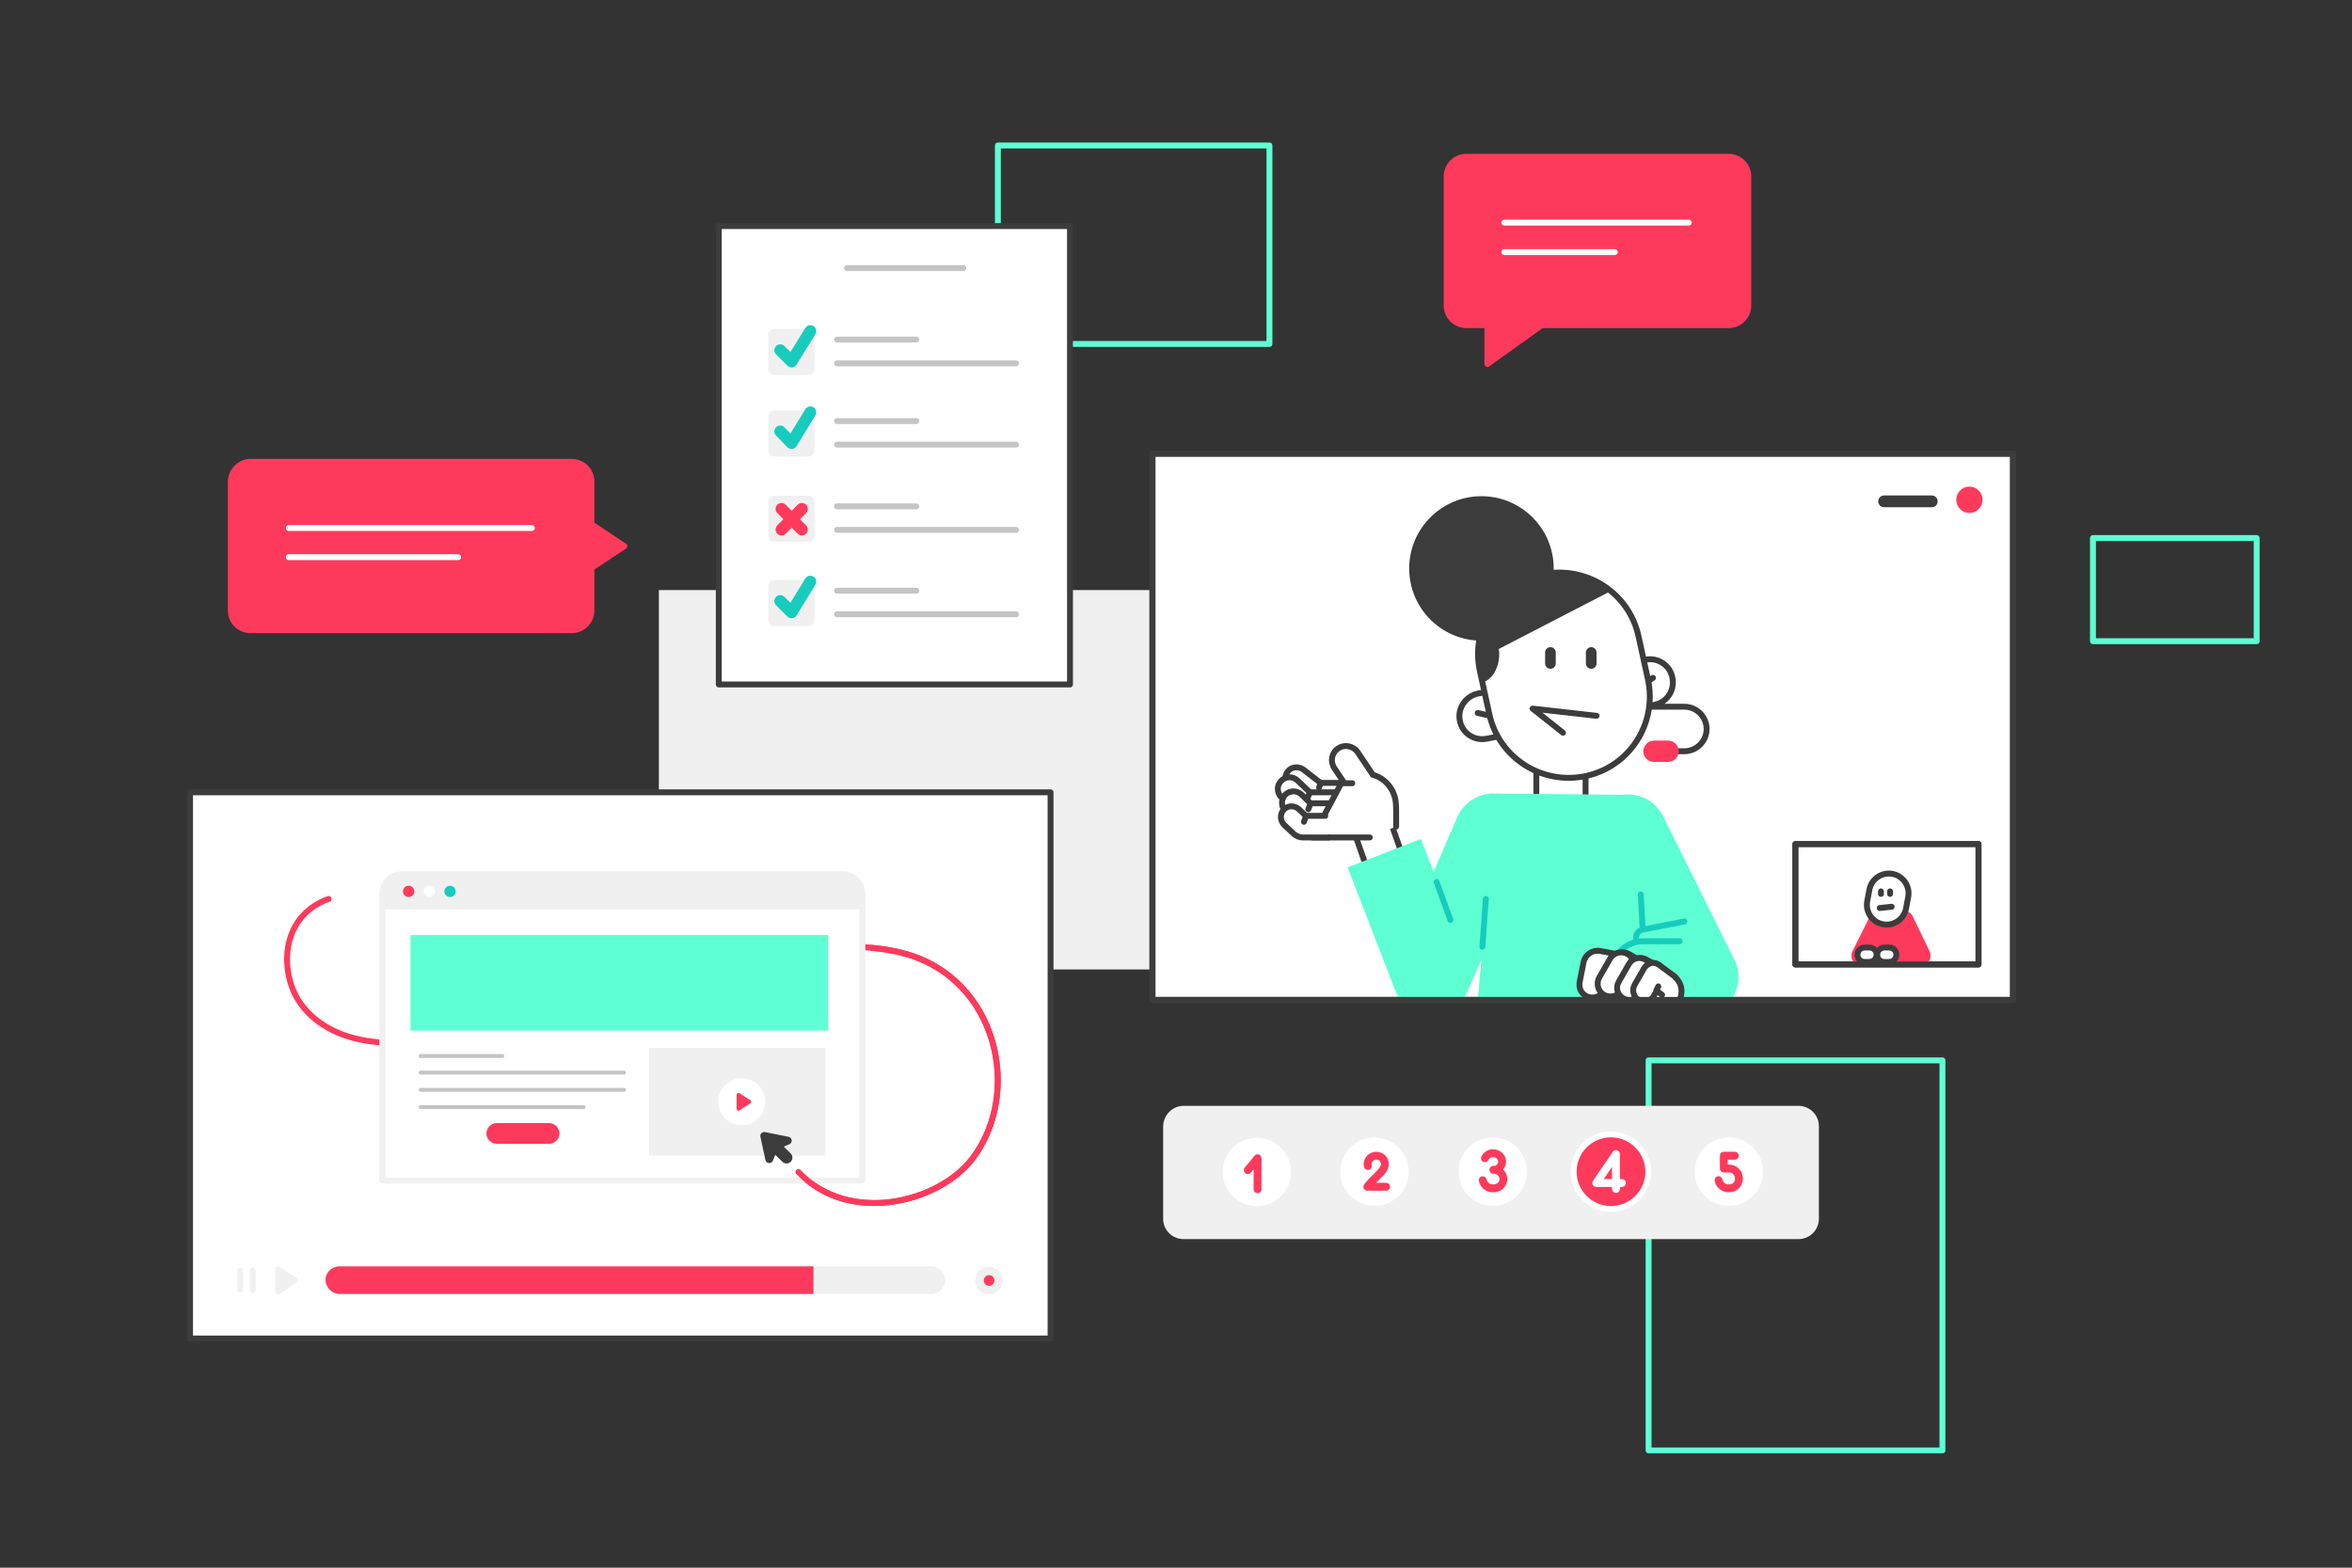
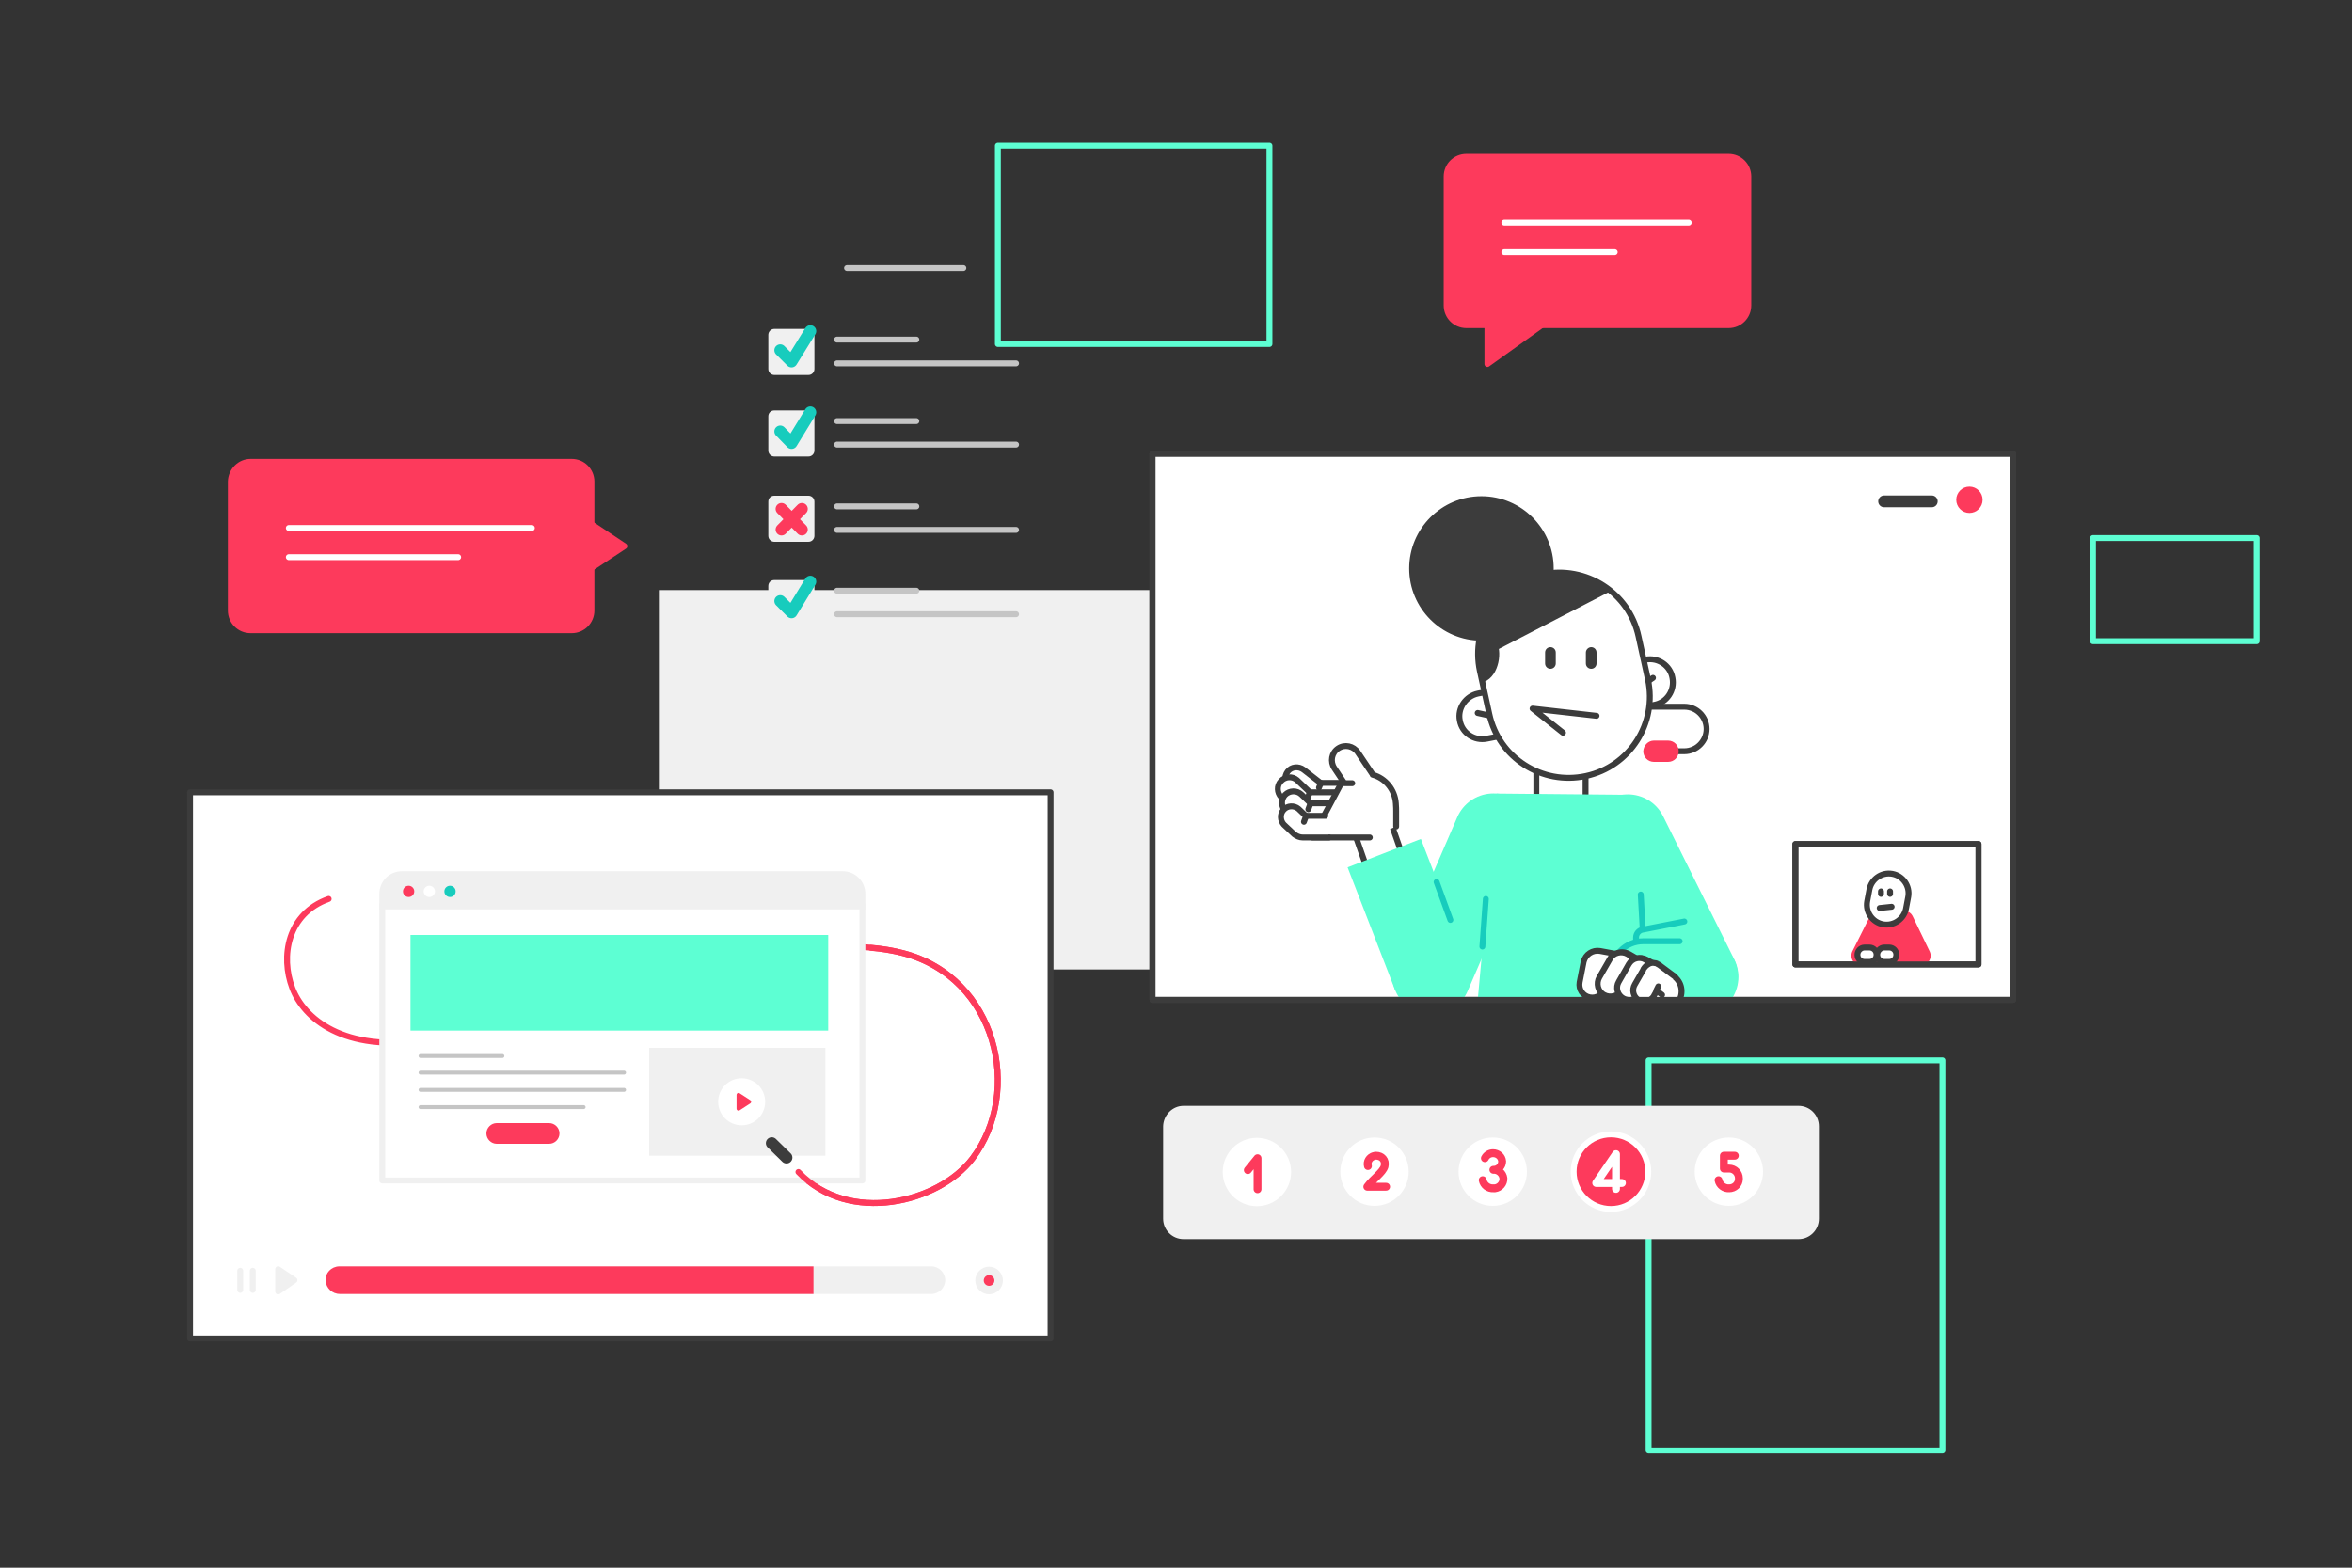
<svg xmlns="http://www.w3.org/2000/svg" xmlns:xlink="http://www.w3.org/1999/xlink" id="Layer_1" x="0px" y="0px" viewBox="0 0 750 500" style="enable-background:new 0 0 750 500;" xml:space="preserve">
  <rect x="0" y="0" width="750" height="500" fill="#333333" stroke="none" />
  <style type="text/css">
	.st0{fill:#F0F0F0;}
	.st1{fill:none;stroke:#5DFFD3;stroke-width:1.88;stroke-linecap:round;stroke-linejoin:round;}
	.st2{fill:#FD3A5C;stroke:#FD3A5C;stroke-width:1.88;stroke-linecap:round;stroke-linejoin:round;}
	.st3{fill:none;stroke:#FFFFFF;stroke-width:1.88;stroke-linecap:round;stroke-linejoin:round;}
	.st4{fill:#FFFFFF;}
	.st5{fill:#FD3A5C;stroke:#FFFFFF;stroke-width:1.88;stroke-linecap:round;stroke-linejoin:round;}
	.st6{fill:none;stroke:#FD3A5C;stroke-width:2.507;stroke-linecap:round;stroke-linejoin:round;}
	.st7{fill:none;stroke:#FFFFFF;stroke-width:2.507;stroke-linecap:round;stroke-linejoin:round;}
	.st8{fill:#FFFFFF;stroke:#3C3C3C;stroke-width:1.88;stroke-linecap:round;stroke-linejoin:round;}
	.st9{fill:none;stroke:#C5C5C5;stroke-width:1.88;stroke-linecap:round;stroke-linejoin:round;}
	.st10{fill:none;stroke:#17CCBD;stroke-width:3.761;stroke-linecap:round;stroke-linejoin:round;}
	.st11{fill:none;stroke:#FD3A5C;stroke-width:3.761;stroke-linecap:round;stroke-linejoin:round;}
	.st12{fill:none;stroke:#FD3A5C;stroke-width:1.88;stroke-linecap:round;stroke-linejoin:round;}
	.st13{fill:#F0F0F0;stroke:#F0F0F0;stroke-width:1.88;stroke-linecap:round;stroke-linejoin:round;}
	.st14{fill:none;stroke:#F0F0F0;stroke-width:1.88;stroke-linecap:round;stroke-linejoin:round;}
	.st15{fill:#FD3A5C;}
	.st16{fill:#FFFFFF;stroke:#F0F0F0;stroke-width:1.88;stroke-linejoin:round;}
	.st17{fill:#F0F0F0;stroke:#F0F0F0;stroke-width:1.88;stroke-miterlimit:10;}
	.st18{fill:#17CCBD;}
	.st19{fill:#5DFFD3;}
	.st20{fill:none;stroke:#C5C5C5;stroke-width:1.254;stroke-linecap:round;stroke-linejoin:round;}
	.st21{fill:#FD3A5C;stroke:#FD3A5C;stroke-width:1.254;stroke-linecap:round;stroke-linejoin:round;}
	.st22{fill:#3C3C3C;stroke:#3C3C3C;stroke-width:2.507;stroke-linecap:round;stroke-linejoin:round;}
	.st23{fill:none;stroke:#3C3C3C;stroke-width:3.761;stroke-linecap:round;stroke-linejoin:round;}
	.st24{fill:#FFFFFF;stroke:#3C3C3C;stroke-width:1.88;stroke-linejoin:round;}
	.st25{clip-path:url(#SVGID_2_);}
	.st26{fill:none;stroke:#3C3C3C;stroke-width:1.88;stroke-linecap:round;stroke-linejoin:round;}
	.st27{fill:#3C3C3C;stroke:#3C3C3C;stroke-width:1.88;stroke-linecap:round;stroke-linejoin:round;}
	.st28{fill:#3C3C3C;}
	.st29{fill:none;stroke:#5DFFD3;stroke-width:25.071;stroke-linecap:round;stroke-linejoin:round;}
	.st30{fill:none;stroke:#5DFFD3;stroke-width:25.071;stroke-linejoin:round;}
	.st31{fill:none;stroke:#17CCBD;stroke-width:1.88;stroke-linecap:round;stroke-linejoin:round;}
	.st32{fill:none;stroke:#FD3A5C;stroke-width:6.268;stroke-linecap:round;stroke-linejoin:round;}
	.st33{fill:none;stroke:#3C3C3C;stroke-width:1.88;stroke-linejoin:round;}
</style>
  <g>
    <title>HOTJAR-Design_02</title>
    <g id="Content">
      <rect x="210.1" y="188.2" class="st0" width="185.7" height="121" />
      <rect x="525.7" y="338.2" class="st1" width="93.7" height="124.4" />
      <rect x="318.2" y="46.4" class="st1" width="86.6" height="63.3" />
      <polygon class="st2" points="184.1,164.2 168.3,164.2 160.4,174.2 168.3,184.1 184.1,184.1 199.1,174.2   " />
      <path class="st2" d="M79.9,147.3h102.4c3.5,0,6.3,2.8,6.3,6.3v41.1c0,3.5-2.8,6.3-6.3,6.3H79.9c-3.5,0-6.3-2.8-6.3-6.3v-41.1    C73.7,150.1,76.5,147.3,79.9,147.3z" />
      <line class="st3" x1="92.1" y1="168.4" x2="169.6" y2="168.4" />
      <line class="st3" x1="92.1" y1="177.7" x2="146.1" y2="177.7" />
      <path class="st2" d="M467.6,50h83.6c3.5,0,6.3,2.8,6.3,6.3v41.1c0,3.5-2.8,6.3-6.3,6.3h-83.6c-3.5,0-6.3-2.8-6.3-6.3V56.3    C461.3,52.8,464.1,50,467.6,50z" />
      <polygon class="st2" points="474.3,92.4 474.3,116.1 506.7,92.9   " />
      <line class="st3" x1="479.7" y1="71" x2="538.5" y2="71" />
      <line class="st3" x1="479.7" y1="80.4" x2="514.9" y2="80.4" />
      <path class="st0" d="M377.4,352.7h196.1c3.6,0,6.5,2.9,6.5,6.5v29.5c0,3.6-2.9,6.5-6.5,6.5H377.4c-3.6,0-6.5-2.9-6.5-6.5v-29.5    C371,355.6,373.9,352.7,377.4,352.7z" />
      <circle class="st4" cx="400.8" cy="373.8" r="10.9" />
      <circle class="st4" cx="438.3" cy="373.7" r="10.9" />
      <circle class="st4" cx="476" cy="373.7" r="10.9" />
      <circle class="st5" cx="513.7" cy="373.7" r="11.9" />
      <circle class="st4" cx="551.3" cy="373.7" r="10.9" />
      <polyline class="st6" points="397.9,373.2 401,369.4 401,379.3   " />
      <path class="st6" d="M436.2,371.9c-0.4-1.4,0.5-2.8,1.9-3.2c0.2-0.1,0.5-0.1,0.7-0.1c1.8,0,3.2,1.4,2.7,3.4    c-0.6,2-3.6,3.9-5.5,6.5h6" />
      <path class="st6" d="M473.5,369.4c0.5-1,1.5-1.6,2.6-1.6c1.5,0,2.8,1.1,2.9,2.6c0,1.5-1.2,2.7-2.7,2.7c-0.1,0-0.1,0-0.1,0l0,0    c1.6-0.1,3,1.1,3.2,2.7c0.1,1.6-1.1,3-2.7,3.2c-0.2,0-0.3,0-0.5,0c-1.6,0.1-3.1-1-3.4-2.6" />
      <path class="st6" d="M548,376.4c0.3,1.6,1.8,2.7,3.4,2.6c1.7,0,3.1-1.3,3.1-3c0-0.1,0-0.1,0-0.2c0-1.7-1.4-3.1-3.1-3.1h-1.7v-4.1    h3.5" />
      <polyline class="st7" points="517.2,377.3 509,377.3 515.3,368.1 515.3,379.2   " />
-       <rect x="229.2" y="72.1" class="st8" width="112" height="146.2" />
      <line class="st9" x1="270.1" y1="85.5" x2="307.2" y2="85.5" />
      <path class="st0" d="M246.9,104.9h10.9c1,0,1.9,0.8,1.9,1.9v10.9c0,1-0.8,1.9-1.9,1.9h-10.9c-1,0-1.9-0.8-1.9-1.9v-10.9    C245,105.8,245.8,104.9,246.9,104.9z" />
      <line class="st9" x1="266.9" y1="108.3" x2="292.2" y2="108.3" />
      <line class="st9" x1="266.9" y1="115.9" x2="324" y2="115.9" />
      <path class="st0" d="M246.9,130.9h10.9c1,0,1.9,0.8,1.9,1.9v10.9c0,1-0.8,1.9-1.9,1.9h-10.9c-1,0-1.9-0.8-1.9-1.9v-10.9    C245,131.7,245.8,130.9,246.9,130.9z" />
      <line class="st9" x1="266.9" y1="134.3" x2="292.2" y2="134.3" />
      <line class="st9" x1="266.9" y1="141.8" x2="324" y2="141.8" />
      <path class="st0" d="M246.9,158.1h10.9c1,0,1.9,0.8,1.9,1.9v10.9c0,1-0.8,1.9-1.9,1.9h-10.9c-1,0-1.9-0.8-1.9-1.9v-10.9    C245,158.9,245.8,158.1,246.9,158.1z" />
      <line class="st9" x1="266.9" y1="161.5" x2="292.2" y2="161.5" />
      <line class="st9" x1="266.9" y1="169" x2="324" y2="169" />
      <path class="st0" d="M246.9,185h10.9c1,0,1.9,0.8,1.9,1.9v10.9c0,1-0.8,1.9-1.9,1.9h-10.9c-1,0-1.9-0.8-1.9-1.9v-10.9    C245,185.8,245.8,185,246.9,185z" />
      <line class="st9" x1="266.9" y1="188.4" x2="292.2" y2="188.4" />
      <line class="st9" x1="266.9" y1="195.9" x2="324" y2="195.9" />
      <polyline class="st10" points="248.8,111.7 252.4,115.3 258.4,105.6   " />
      <polyline class="st10" points="248.8,137.6 252.4,141.3 258.4,131.5   " />
      <polyline class="st10" points="248.8,191.7 252.4,195.3 258.4,185.5   " />
      <line class="st11" x1="249.2" y1="162.3" x2="255.7" y2="168.9" />
      <line class="st11" x1="255.7" y1="162.3" x2="249.2" y2="168.9" />
      <rect x="60.6" y="252.7" class="st8" width="274.4" height="174.2" />
      <path class="st12" d="M254.6,373.8c16.1,17,44.8,9.8,55.5-4.3c16.1-21.2,7.8-57.7-22.1-65.5c-40.6-10.6-114.4,21.9-152,27.7    c-26.6,4.1-39.2-7-42.8-16.6c-3.8-10-1.6-23.7,11.6-28.4" />
      <path class="st0" d="M297,412.7H108.2c-2.4,0-4.4-2-4.4-4.4s2-4.4,4.4-4.4H297c2.4,0,4.4,2,4.4,4.4S299.4,412.7,297,412.7z" />
      <polygon class="st13" points="88.7,404.8 88.7,411.9 93.9,408.3   " />
      <line class="st14" x1="80.6" y1="405.3" x2="80.6" y2="411.4" />
      <line class="st14" x1="76.6" y1="405.3" x2="76.6" y2="411.4" />
      <path class="st15" d="M259.4,412.7h-151c-2.4,0-4.4-1.8-4.6-4.3c-0.1-2.4,1.8-4.4,4.3-4.5c0,0,0.1,0,0.1,0h151.2V412.7z" />
      <circle class="st0" cx="315.4" cy="408.4" r="4.4" />
      <circle class="st15" cx="315.4" cy="408.4" r="1.7" />
      <rect x="121.9" y="288.6" class="st16" width="153.1" height="87.9" />
      <path class="st17" d="M128.2,278.8h140.5c3.5,0,6.3,2.8,6.3,6.3v4l0,0H121.9l0,0v-4C121.9,281.6,124.7,278.8,128.2,278.8z" />
      <circle class="st15" cx="130.3" cy="284.3" r="1.8" />
      <circle class="st4" cx="136.9" cy="284.3" r="1.8" />
      <circle class="st18" cx="143.5" cy="284.3" r="1.8" />
      <rect x="130.9" y="298.2" class="st19" width="133.2" height="30.5" />
      <rect x="207" y="334.2" class="st0" width="56.2" height="34.4" />
      <line class="st20" x1="134.1" y1="336.8" x2="160.2" y2="336.8" />
      <line class="st20" x1="134.1" y1="342.1" x2="199" y2="342.1" />
      <line class="st20" x1="134.1" y1="347.6" x2="199" y2="347.6" />
      <line class="st20" x1="134.1" y1="353.1" x2="186.1" y2="353.1" />
      <path class="st15" d="M158.4,358.2h16.7c1.8,0,3.3,1.5,3.3,3.3v0c0,1.8-1.5,3.3-3.3,3.3h-16.7c-1.8,0-3.3-1.5-3.3-3.3v0    C155.1,359.7,156.6,358.2,158.4,358.2z" />
      <circle class="st4" cx="236.5" cy="351.4" r="7.5" />
      <polygon class="st21" points="235.5,353.6 238.9,351.4 235.5,349.2   " />
-       <polygon class="st22" points="245.3,369.7 243.7,362.3 251.2,363.8 247,365.6   " />
      <line class="st23" x1="246.1" y1="364.6" x2="250.8" y2="369.2" />
      <path class="st12" d="M254.6,373.8c16.1,17,44.8,9.8,55.5-4.3c16.1-21.2,7.8-57.7-22.1-65.5c-3.4-0.9-6.8-1.4-10.3-1.7" />
      <rect x="667.4" y="171.6" class="st1" width="52.2" height="32.9" />
      <rect x="367.5" y="144.7" class="st24" width="274.4" height="174.2" />
      <rect x="367.5" y="144.7" class="st24" width="274.4" height="174.2" />
      <rect x="572.5" y="269.2" class="st8" width="58.4" height="38.4" />
      <g>
        <defs>
          <rect id="SVGID_1_" x="368.6" y="146.1" width="272.3" height="172.3" />
        </defs>
        <clipPath id="SVGID_2_">
          <use xlink:href="#SVGID_1_" style="overflow:visible;" />
        </clipPath>
        <g class="st25">
          <path class="st26" d="M524.7,225.4h12.4c3.9,0,7.1,3.2,7.1,7.1l0,0l0,0c0,3.9-3.2,7.1-7.1,7.1h-5.9" />
          <path class="st15" d="M527.4,236.2h4.5c1.9,0,3.4,1.5,3.4,3.4v0c0,1.9-1.5,3.4-3.4,3.4h-4.5c-1.9,0-3.4-1.5-3.4-3.4v0      C524.1,237.7,525.6,236.2,527.4,236.2z" />
          <rect x="489.9" y="238.7" class="st8" width="15.7" height="23.9" />
          <polygon class="st19" points="518,253.5 477.2,253.1 470.9,322.4 527.7,322.4     " />
          <circle class="st27" cx="472.4" cy="181.3" r="22.1" />
          <path class="st8" d="M471.3,221.2l4.1-0.8c4-0.8,7.9,1.8,8.6,5.8l0,0c0.8,4-1.8,7.9-5.8,8.6l-4.1,0.8c-4,0.8-7.9-1.8-8.6-5.8      l0,0C464.7,225.9,467.4,222,471.3,221.2z" />
          <line class="st26" x1="471.2" y1="227.4" x2="478" y2="228.9" />
          <path class="st8" d="M527.5,224.8l-4.1,0.8c-4,0.8-7.9-1.8-8.6-5.8l0,0c-0.8-4,1.8-7.9,5.8-8.6l4.1-0.8c4-0.8,7.9,1.8,8.6,5.8      l0,0C534.1,220.2,531.5,224.1,527.5,224.8z" />
          <line class="st26" x1="527.1" y1="216.2" x2="521.4" y2="220" />
          <path class="st8" d="M491.7,183.2L491.7,183.2c14-3,27.8,5.8,30.8,19.8l3,13.7c3,14-5.8,27.8-19.8,30.8l0,0      c-14,3-27.8-5.8-30.8-19.8l-3-13.7C468.9,200.1,477.8,186.3,491.7,183.2z" />
          <polyline class="st26" points="509.1,228.3 488.7,226 498.4,233.7     " />
          <path class="st28" d="M494.4,206.4L494.4,206.4c0.9,0,1.7,0.7,1.7,1.7v3.5c0,0.9-0.7,1.7-1.7,1.7h0c-0.9,0-1.7-0.7-1.7-1.7v-3.5      C492.7,207.2,493.4,206.4,494.4,206.4z" />
          <path class="st28" d="M507.4,206.4L507.4,206.4c0.9,0,1.7,0.7,1.7,1.7v3.5c0,0.9-0.7,1.7-1.7,1.7h0c-0.9,0-1.7-0.7-1.7-1.7v-3.5      C505.7,207.2,506.5,206.4,507.4,206.4z" />
          <path class="st27" d="M512.6,188l-41,21.2c0,0,0.8-14,11.6-20.8C494.6,181.3,504.2,182.7,512.6,188z" />
          <path class="st27" d="M476.1,204.7c2.1,2.8,1,10.3-3.2,11.9c-0.5-2.6-0.9-5.2-1.1-7.8L476.1,204.7z" />
          <line class="st29" x1="476.2" y1="265.6" x2="456.5" y2="311.1" />
          <line class="st29" x1="519.1" y1="265.9" x2="541.8" y2="311.6" />
          <path class="st8" d="M443.9,263.4l8,22.9c1.1,3-0.6,6.3-3.6,7.4l-0.4,0.1c-3,1.1-6.3-0.6-7.4-3.6l-8-22.9      c-1.1-3,0.6-6.3,3.6-7.4l0.4-0.1C439.5,258.8,442.8,260.4,443.9,263.4z" />
          <line class="st30" x1="456.5" y1="311.1" x2="441.4" y2="272.1" />
          <path class="st8" d="M429.7,249.7h-8.6l-5.4-4.2c-1.6-1.2-3.9-1-5.1,0.6c-1.2,1.6-1,3.9,0.6,5.1l0,0l5.6,4.4      c1.2,0.9,2.6,1.4,4.1,1.4h8.8c2-0.1,3.6-1.8,3.5-3.8C433.1,251.3,431.6,249.8,429.7,249.7L429.7,249.7z" />
          <line class="st26" x1="421.2" y1="249.7" x2="420.6" y2="251.2" />
          <path class="st8" d="M427,252.7h-9.3l-4.1-3.9c-1.5-1.3-3.8-1.2-5.2,0.4c-1.3,1.4-1.2,3.6,0.1,5l5.2,4.9c0.8,0.7,1.9,1.1,3,1      c0.2,0,0.4,0,0.5,0h9.8c2-0.1,3.6-1.8,3.5-3.8C430.4,254.3,428.9,252.8,427,252.7L427,252.7z" />
          <line class="st26" x1="417.7" y1="252.7" x2="417" y2="254.4" />
          <path class="st8" d="M424.5,256.2h-6.6l-2.9-2.8c-1.5-1.4-3.8-1.3-5.2,0.1c0,0,0,0,0,0l0,0c-1.4,1.5-1.3,3.8,0.1,5.2l4,3.8      c0.8,0.8,1.9,1.1,3,1c0.2,0,0.4,0,0.5,0h7.1c2,0,3.6-1.6,3.6-3.6S426.5,256.2,424.5,256.2L424.5,256.2L424.5,256.2z" />
          <line class="st26" x1="417.9" y1="256.2" x2="417.2" y2="258.1" />
          <path class="st8" d="M436.8,267.1h-18.3l9.2-17.3h-0.1c0.2-0.2,0.4-0.4,0.7-0.6l-2.8-4.2c-1.4-2.1-0.9-4.9,1.2-6.3c0,0,0,0,0,0      l0,0c2.1-1.4,4.9-0.8,6.3,1.3c0,0,0,0,0,0l4.5,6.7c0.1,0.1,0.2,0.2,0.2,0.4c4.1,1.1,7.1,4.8,7.4,9.1c0.1,0.8,0.1,2.4,0.1,2.4v5" />
          <path class="st8" d="M422.6,260.2h-6.2l-2.3-2.2c-1.4-1.2-3.6-1.1-4.8,0.3c-1.2,1.3-1.1,3.4,0.1,4.7l3.3,3.1      c0.8,0.6,1.7,1,2.7,1h8.4" />
          <line class="st26" x1="416.5" y1="260.2" x2="415.8" y2="262.1" />
          <line class="st26" x1="427.7" y1="249.8" x2="431.2" y2="249.8" />
          <line class="st31" x1="458.1" y1="281.3" x2="462.5" y2="293.4" />
          <path class="st19" d="M524.1,299.1h17.8c6.8,0,12.3,5.5,12.3,12.3l0,0c0,6.8-5.5,12.3-12.3,12.3h-17.8      c-6.8,0-12.3-5.5-12.3-12.3l0,0C511.9,304.6,517.4,299.1,524.1,299.1z" />
          <line class="st31" x1="472.7" y1="301.9" x2="473.8" y2="286.7" />
          <path class="st31" d="M535.6,300.2H524c-5.6,0-10.1,4.5-10.1,10.1c0,0,0,0,0,0v7" />
          <path class="st8" d="M512.4,310.3h18c3.2,0,5.8,2.6,5.8,5.8v0.1c0,3.2-2.6,5.8-5.8,5.8h-18c-3.2,0-5.8-2.6-5.8-5.8v-0.1      C506.6,312.9,509.2,310.3,512.4,310.3z" />
          <path class="st8" d="M517.2,304.6l-7-1.3c-2.4-0.4-4.6,1.1-5.2,3.4l-1.3,6.6c-0.4,2.2,1,4.4,3.3,4.8c2.2,0.4,4.4-1,4.8-3.3      l0.5-2.8l3.4,0.6c2.2,0.4,4.4-1,4.8-3.3c0,0,0,0,0,0l0,0C520.9,307.2,519.5,305.1,517.2,304.6      C517.2,304.6,517.2,304.6,517.2,304.6z" />
          <line class="st26" x1="512.3" y1="312.1" x2="512.7" y2="310.1" />
          <path class="st8" d="M513.9,305.8L513.9,305.8c1.1-2,3.7-2.6,5.6-1.5l6.2,3.6c2,1.1,2.6,3.7,1.5,5.6l0,0c-1.1,2-3.7,2.6-5.6,1.5      l-6.2-3.6C513.4,310.3,512.7,307.8,513.9,305.8z" />
          <path class="st8" d="M511.5,317.3L511.5,317.3c-2-1.1-2.6-3.7-1.5-5.6l3.4-5.9c1.1-2,3.7-2.6,5.6-1.5l0,0c2,1.1,2.6,3.7,1.5,5.6      l-3.4,5.9C516,317.7,513.5,318.4,511.5,317.3z" />
          <path class="st8" d="M531,309.5l-5.9-3.4c-1.9-1.1-4.3-0.4-5.3,1.4l0,0c-1.1,1.9-0.4,4.3,1.4,5.3l5.9,3.4" />
          <path class="st8" d="M517.6,318.4L517.6,318.4c-1.9-1.1-2.5-3.5-1.4-5.3l3.2-5.6c1.1-1.9,3.5-2.5,5.3-1.4l0,0      c1.9,1.1,2.5,3.5,1.4,5.3l-3.2,5.6C521.8,318.9,519.5,319.5,517.6,318.4z" />
          <path class="st8" d="M534.1,311.5l-4.7-3.5c-0.1-0.1-0.1-0.1-0.2-0.2l-0.1,0l0,0c-0.1-0.1-0.2-0.2-0.3-0.2l0,0      c-0.1,0-0.2-0.1-0.2-0.1l-0.1-0.1c-0.2-0.1-0.3-0.1-0.5-0.2l-0.2,0c-0.2,0-0.3-0.1-0.5-0.1h-0.2c-0.1,0-0.3,0-0.4,0      c-0.1,0-0.2,0-0.3,0.1c-0.1,0-0.2,0-0.3,0.1c-0.1,0-0.3,0.1-0.4,0.2l-0.2,0.1c-0.2,0.1-0.3,0.2-0.4,0.3l-0.1,0.1      c-0.2,0.1-0.3,0.2-0.4,0.4l-0.1,0.1c-0.1,0.1-0.1,0.1-0.2,0.2l0,0c-0.1,0.1-0.1,0.2-0.2,0.3l0,0v0c-0.1,0.1-0.1,0.2-0.1,0.3      l-2.7,4.7c-1,1.7-0.5,3.8,1.1,4.9c1.7,1,3.8,0.5,4.9-1.1c0-0.1,0.1-0.1,0.1-0.2l0.9-1.6l1.7,1.3" />
          <line class="st26" x1="528.2" y1="315.8" x2="528.8" y2="314.6" />
        </g>
      </g>
      <line class="st31" x1="523.8" y1="296" x2="523.2" y2="285.3" />
      <path class="st31" d="M537.1,293.9l-13.3,2.6c-1.2,0.2-2.1,1.3-2.1,2.5v1" />
      <polygon class="st2" points="607.3,291.7 598.9,291.7 597.2,306.8 609.4,306.8   " />
      <line class="st32" x1="607.1" y1="293.6" x2="612.5" y2="304.8" />
      <line class="st32" x1="599" y1="293.8" x2="593.5" y2="304.8" />
      <path class="st8" d="M594.6,302.2h1.5c1.3,0,2.3,1,2.3,2.3v0c0,1.3-1,2.3-2.3,2.3h-1.5c-1.3,0-2.3-1-2.3-2.3v0    C592.3,303.3,593.3,302.2,594.6,302.2z" />
      <path class="st8" d="M600.9,302.2h1.5c1.3,0,2.3,1,2.3,2.3v0c0,1.3-1,2.3-2.3,2.3h-1.5c-1.3,0-2.3-1-2.3-2.3v0    C598.6,303.3,599.6,302.2,600.9,302.2z" />
      <rect x="572.5" y="269.2" class="st26" width="58.4" height="38.4" />
      <path class="st8" d="M603.4,278.7L603.4,278.7c3.4,0.6,5.7,3.9,5.1,7.3l-0.7,3.7c-0.6,3.4-3.9,5.7-7.3,5.1l0,0    c-3.4-0.6-5.7-3.9-5.1-7.3l0.7-3.7C596.7,280.4,600,278.1,603.4,278.7z" />
      <line class="st26" x1="599.4" y1="289.6" x2="603.2" y2="289.2" />
      <line class="st26" x1="599.8" y1="284.3" x2="599.8" y2="285.1" />
      <line class="st26" x1="602.7" y1="284.3" x2="602.7" y2="285.1" />
      <rect x="367.5" y="144.7" class="st33" width="274.4" height="174.2" />
      <circle class="st15" cx="628" cy="159.4" r="4.2" />
      <line class="st23" x1="616" y1="159.9" x2="600.8" y2="159.9" />
    </g>
  </g>
</svg>